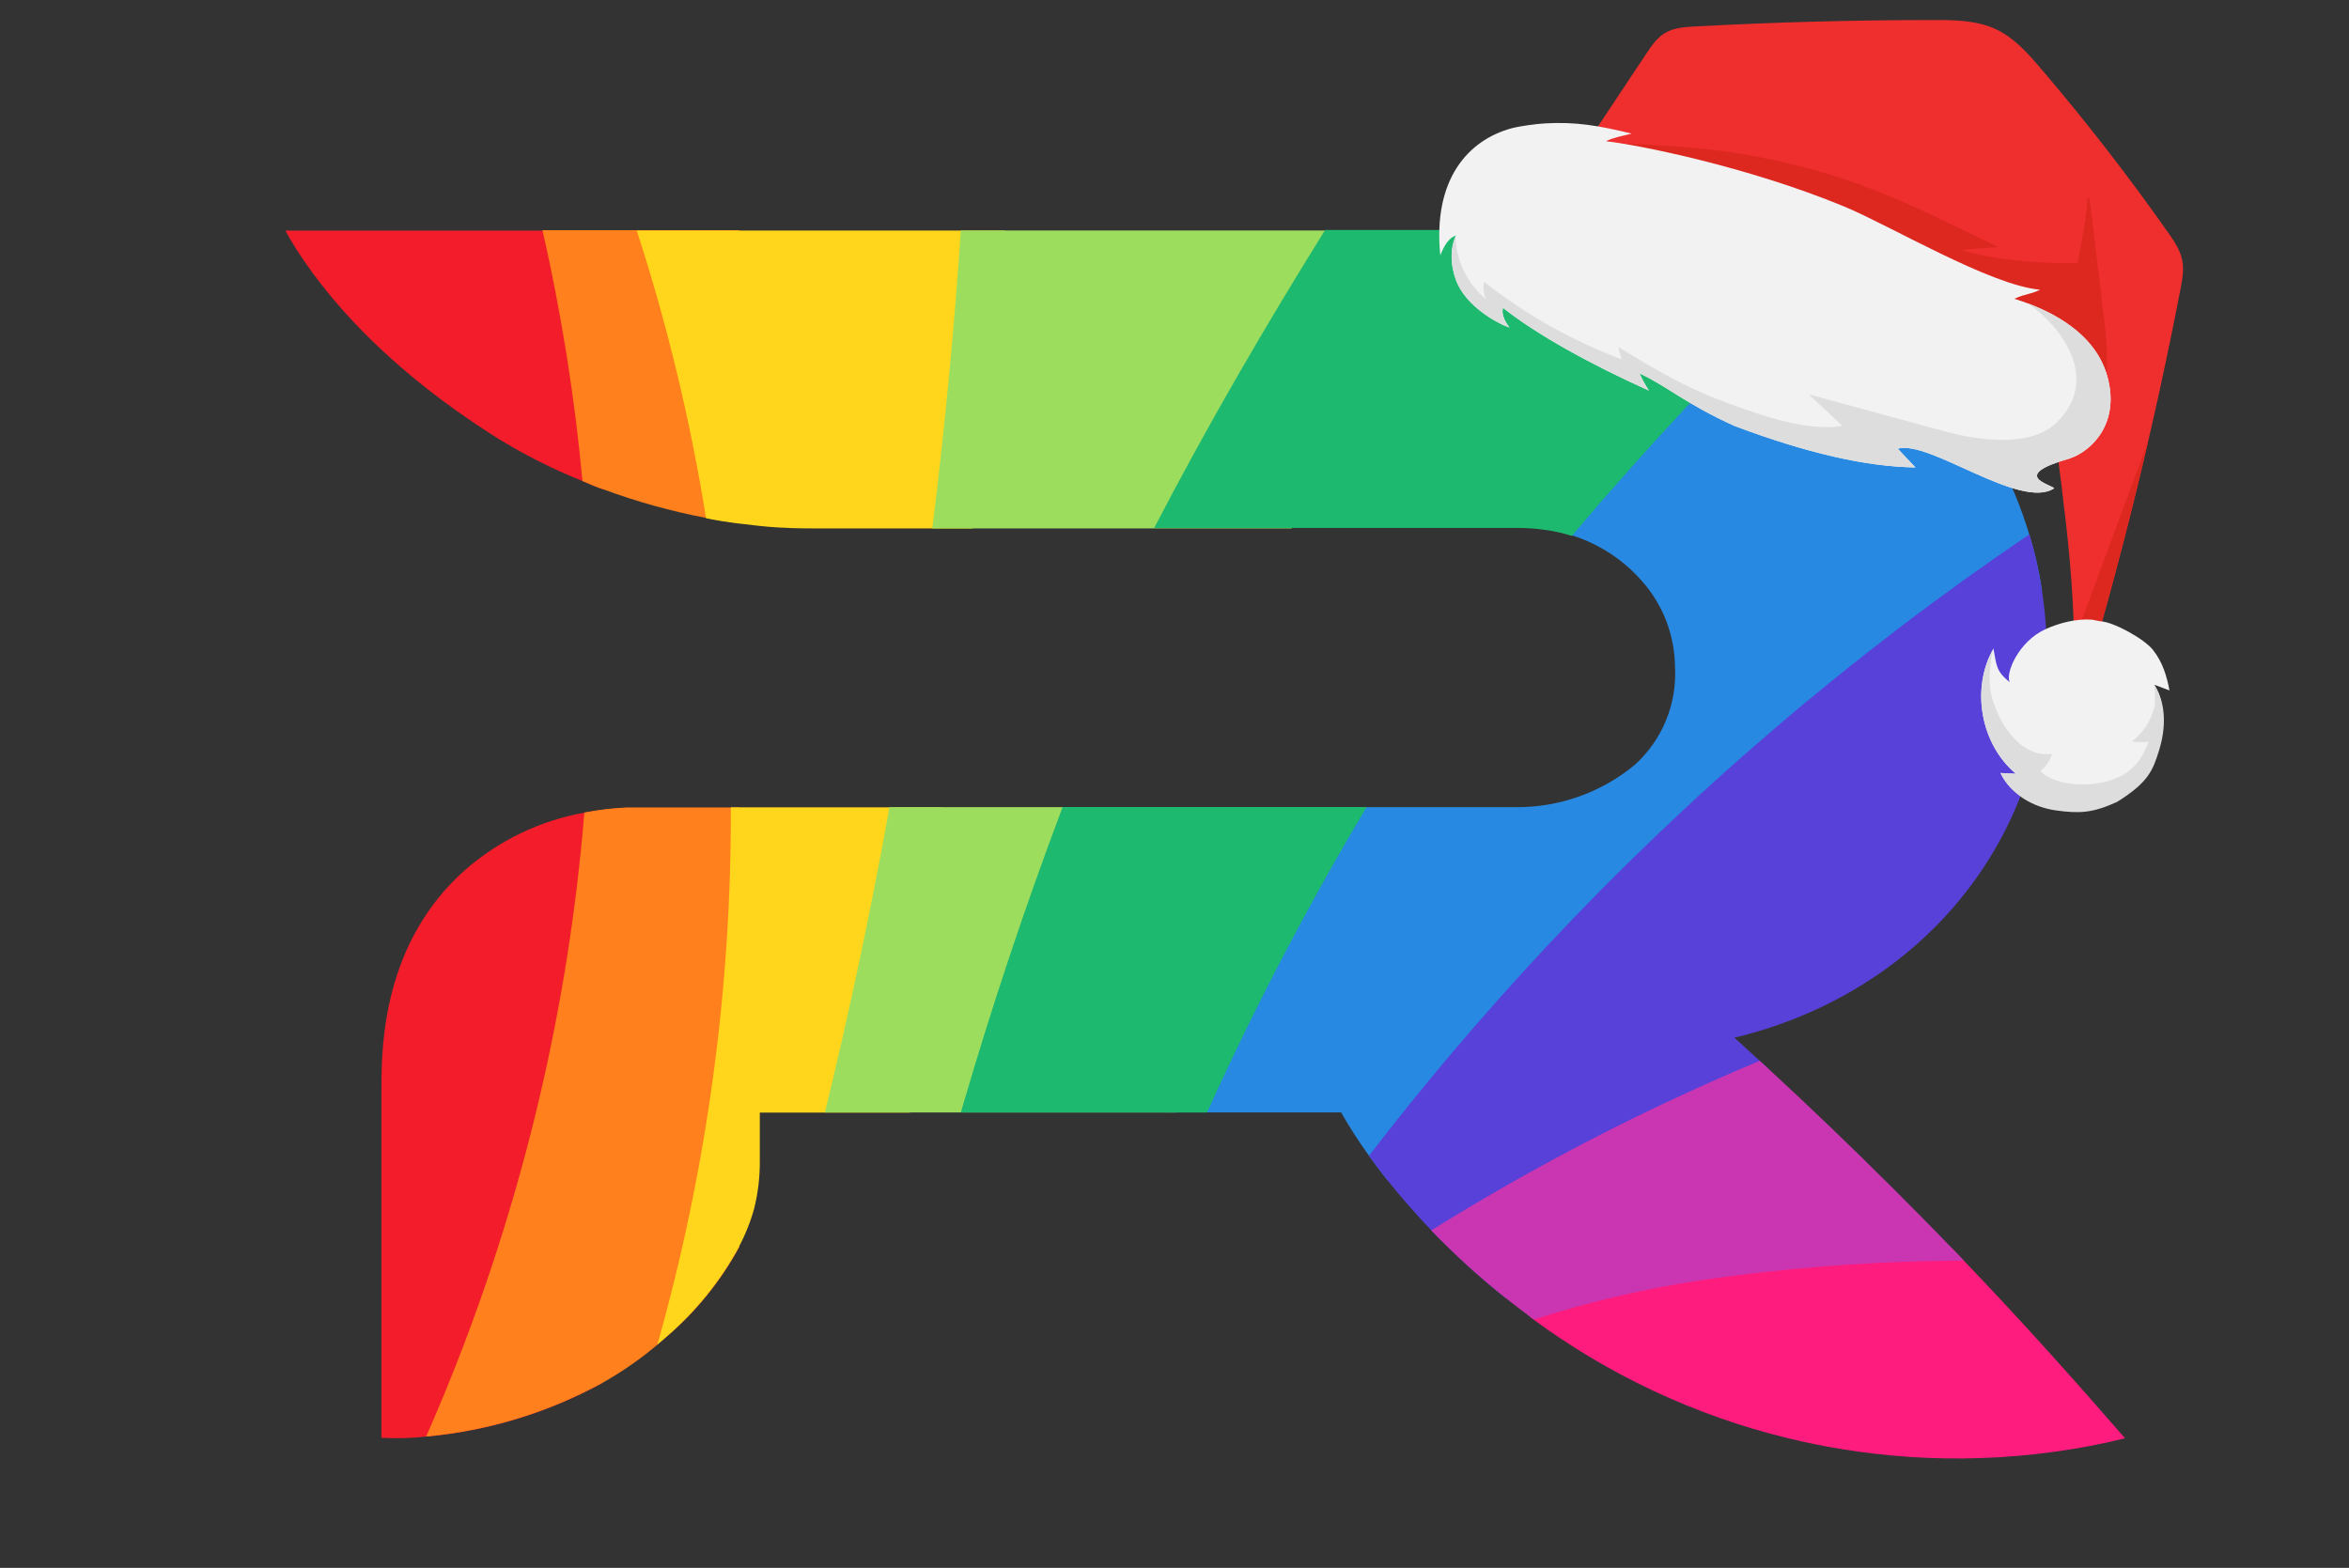
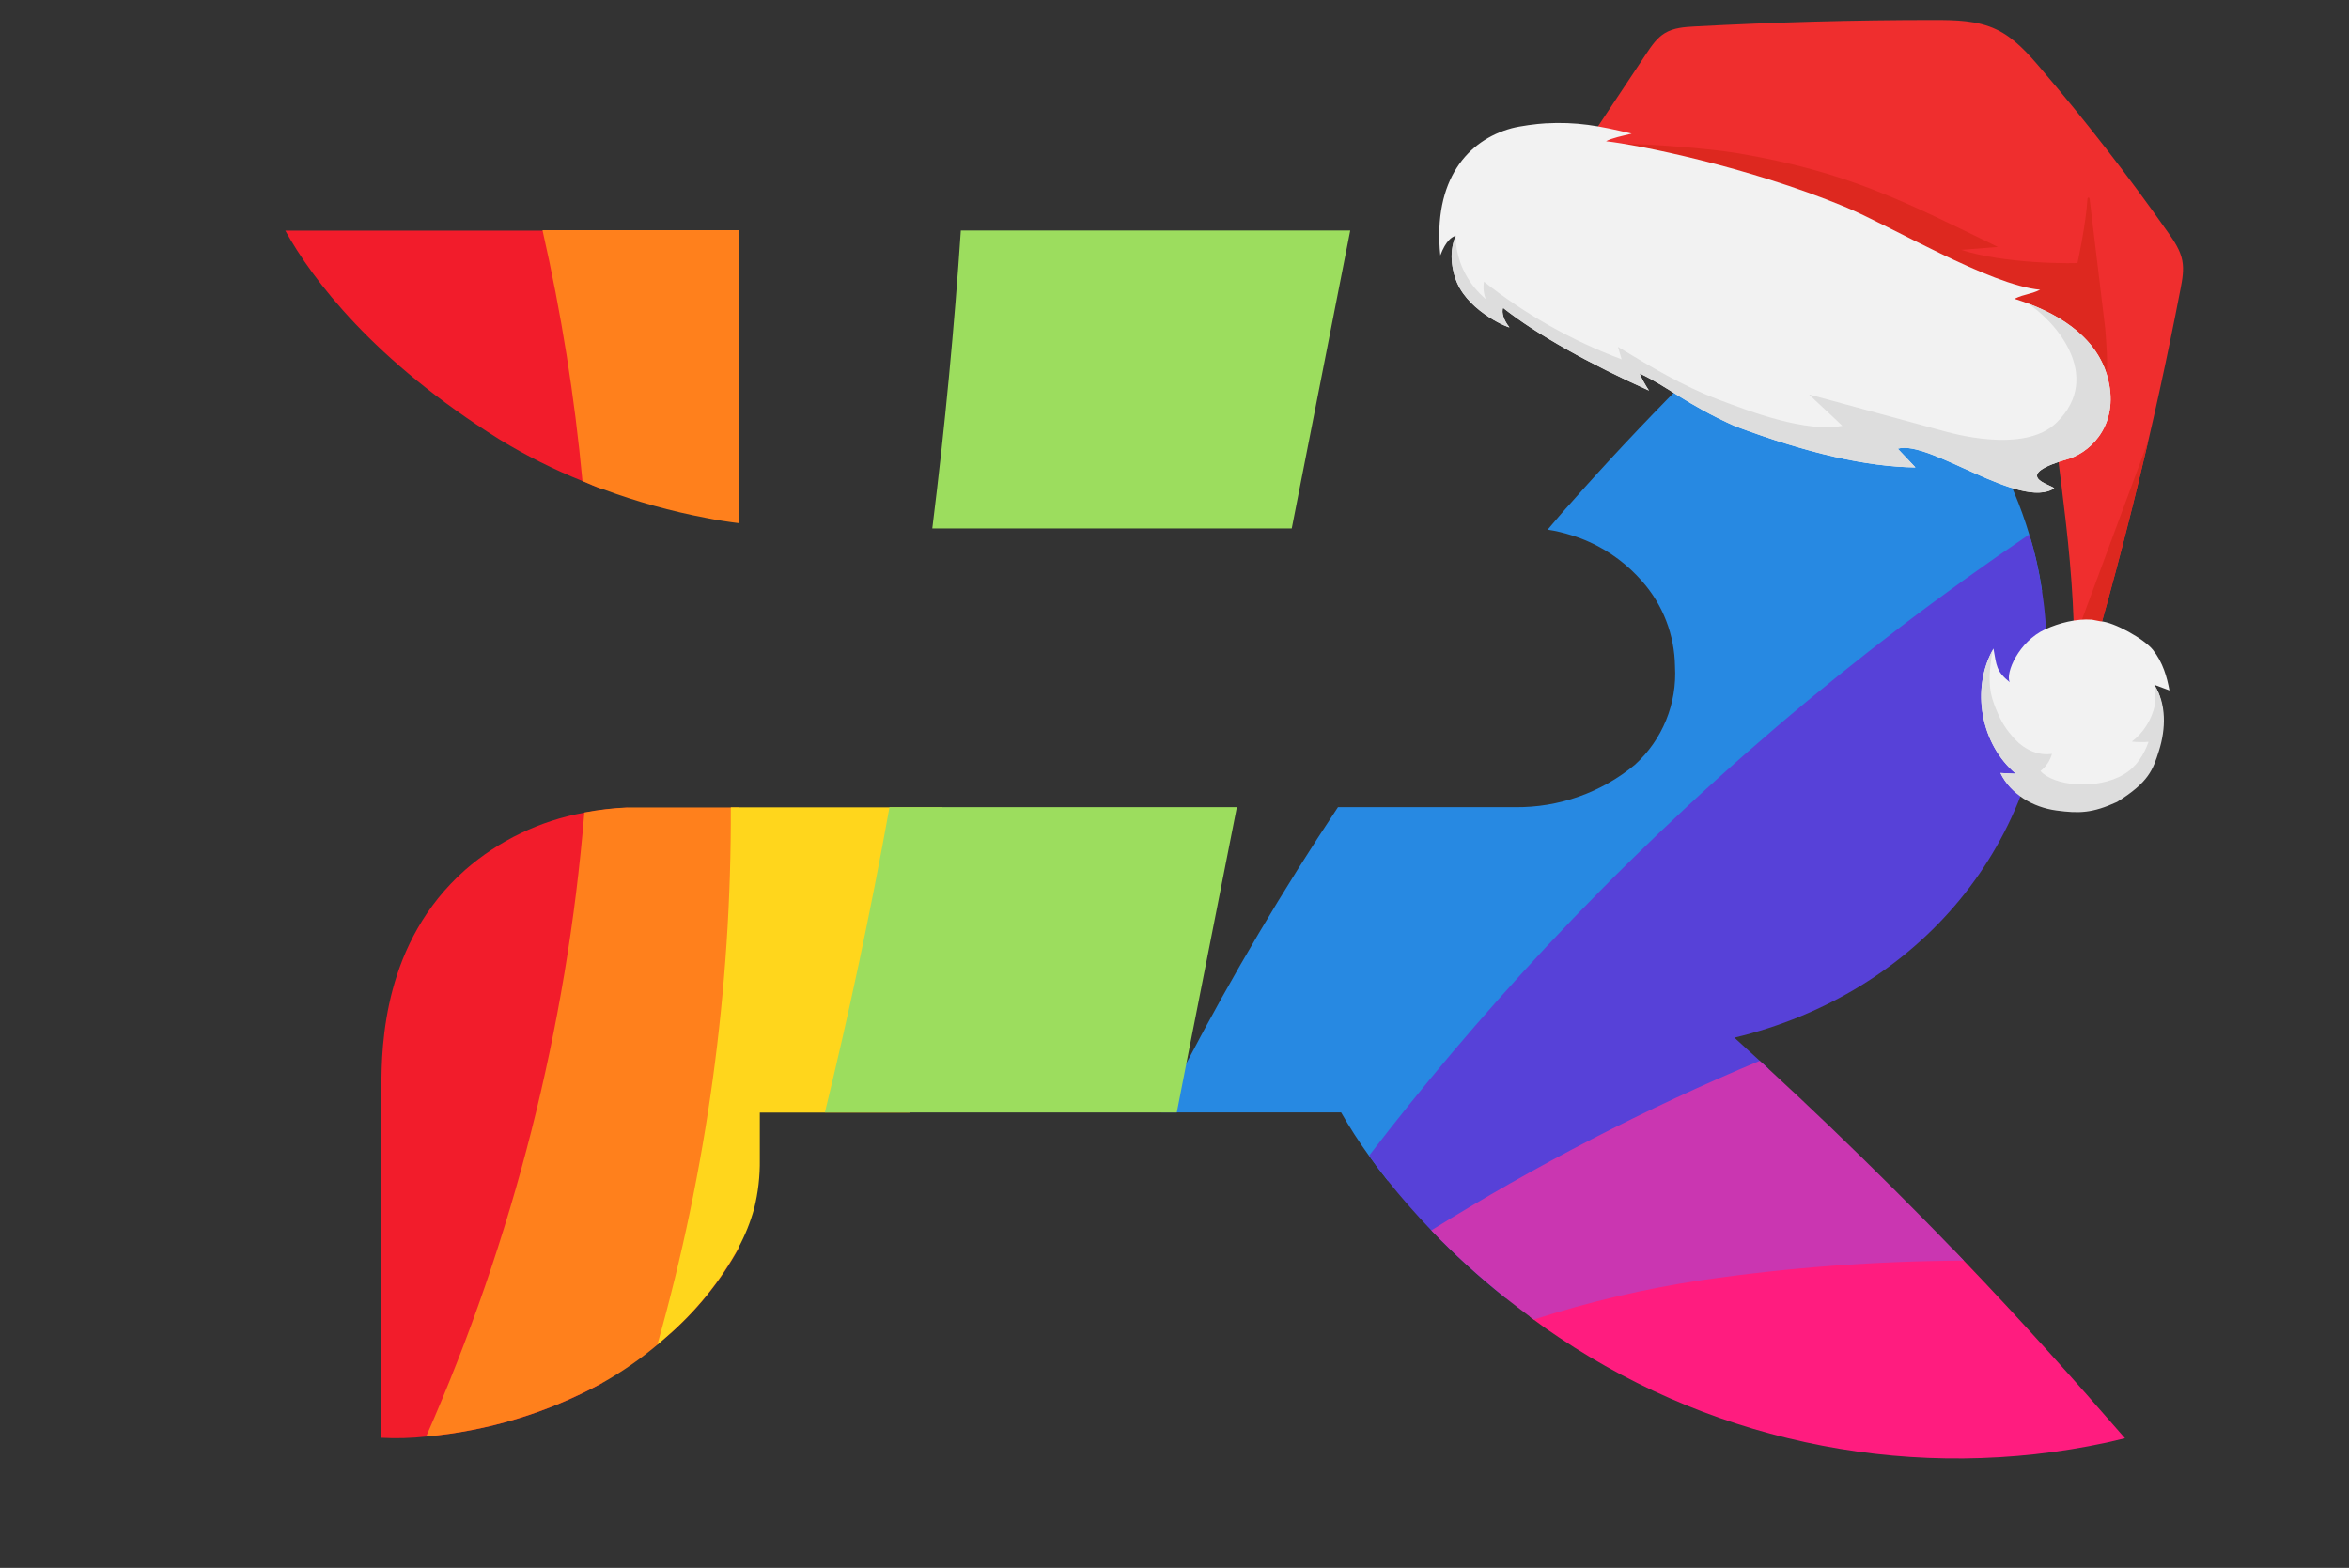
<svg xmlns="http://www.w3.org/2000/svg" version="1.1" id="RAL1.RU" x="0px" y="0px" width="117.326px" height="78.321px" viewBox="0 0 117.326 78.321" style="enable-background:new 0 0 117.326 78.321;" xml:space="preserve">
  <rect x="0" y="0" width="117.326" height="78.321" fill="#333333" stroke="none" />
  <style type="text/css">
	.st0{fill:#2789E2;}
	.st1{fill:#FF1C7F;}
	.st2{fill:#5741D8;}
	.st3{fill:#CA36B1;}
	.st4{fill:#F21C2B;}
	.st5{fill:#FF801C;}
	.st6{fill:#FFD61C;}
	.st7{fill:#9CDD5E;}
	.st8{fill:#1CB96E;}
	.st9{fill:#EF2E2E;}
	.st10{fill:#DD281F;}
	.st11{fill:#F2F2F2;}
	.st12{fill:#DDDDDD;}
</style>
  <g>
    <path id="_Контур_" class="st0" d="M101.996,29.528   c-12.778,7.501-23.893,17.527-32.669,29.465   c-0.35-0.439-0.668-0.862-0.956-1.269c-0.5-0.693-0.963-1.412-1.386-2.154   h-8.976c0.399-0.783,0.783-1.629,1.245-2.452   c2.299-4.396,4.827-8.668,7.574-12.798H75.664   c2.189,0.028,4.316-0.724,6-2.123c1.374-1.251,2.108-3.056,1.997-4.911   c-0.02-1.565-0.601-3.072-1.637-4.245c-0.715-0.822-1.596-1.484-2.585-1.942   c-0.305-0.141-0.619-0.261-0.94-0.36c-0.391-0.125-0.792-0.22-1.198-0.282   c0.392-0.462,0.783-0.924,1.198-1.378c3.535-3.994,7.296-7.784,11.263-11.349   l0.65,0.29c5.288,2.47,9.269,7.081,10.942,12.673   C101.642,27.62,101.857,28.568,101.996,29.528z" />
    <path id="_Контур_2" class="st1" d="M106.139,71.846l-0.932,0.219   c-9.444,2.022-19.304,0.128-27.327-5.248c-0.439-0.29-0.862-0.587-1.269-0.893   l-0.211-0.157c3.198-1.18,6.503-2.048,9.869-2.593   c3.711-0.574,7.461-0.852,11.216-0.83l0.603,0.627   C100.978,65.988,103.657,68.988,106.139,71.846z" />
    <path id="_Контур_3" class="st2" d="M86.629,51.835l1.269,1.159l0.439,0.399   c-4.667,3.473-9.061,7.299-13.143,11.443c-1.306-1.039-2.541-2.164-3.697-3.368   c-0.815-0.856-1.535-1.679-2.162-2.467c-0.35-0.439-0.668-0.862-0.956-1.269   c2.632-3.431,5.577-6.924,8.835-10.417c7.255-7.753,15.355-14.67,24.147-20.623   c0.283,0.933,0.495,1.886,0.634,2.851c0.159,1.037,0.238,2.084,0.235,3.133   C102.231,42.083,95.816,49.634,86.629,51.835z" />
    <path id="_Контур_4" class="st3" d="M98.088,62.972c-4.388,0.018-8.769,0.345-13.111,0.979   c-2.837,0.426-5.635,1.083-8.365,1.966l-0.211-0.157   c-0.415-0.313-0.822-0.619-1.214-0.932c-1.306-1.039-2.541-2.164-3.697-3.368   c5.231-3.258,10.715-6.09,16.401-8.467l0.439,0.399   c2.047,1.885,4.117,3.872,6.211,5.96c1.003,1.003,1.989,1.997,2.945,2.992   L98.088,62.972z" />
    <path id="_Контур_5" class="st4" d="M24.941,21.946C18.675,18.03,15.605,13.965,14.25,11.521   h13.895c0.783,4.096,1.465,8.404,1.997,12.923   c-0.36-0.102-0.689-0.274-1.05-0.415C27.653,23.452,26.265,22.755,24.941,21.946z   " />
    <path id="_Контур_6" class="st4" d="M30.079,69.089c-2.715,1.483-5.707,2.392-8.788,2.671   c-0.744,0.083-1.493,0.104-2.24,0.063v-17.505c0-2.177,0.11-7.253,4.182-10.864   c1.687-1.473,3.741-2.461,5.945-2.859c0.711-0.136,1.431-0.22,2.154-0.251   C31.653,49.944,31.234,59.554,30.079,69.089z" />
    <path id="_Контур_7" class="st5" d="M36.925,40.321v21.978   c-0.932,1.704-2.166,3.225-3.642,4.488l-0.407,0.352   c-0.87,0.738-1.809,1.391-2.804,1.95c-2.715,1.483-5.707,2.392-8.788,2.671   c4.352-9.878,7.023-20.414,7.903-31.173c0.711-0.136,1.431-0.22,2.154-0.251   c0.603,0,1.05,0,1.285,0h4.292L36.925,40.321z" />
    <path id="_Контур_8" class="st6" d="M47.075,40.321l-1.566,14.717l-0.063,0.54h-7.496   v2.35c0.012,0.823-0.083,1.645-0.282,2.444   c-0.187,0.677-0.45,1.332-0.783,1.95c-0.932,1.704-2.166,3.225-3.642,4.488   l-0.407,0.352c2.466-8.73,3.7-17.762,3.666-26.834h10.574V40.321z" />
    <path id="_Контур_9" class="st7" d="M61.777,40.321l-2.522,12.798l-0.478,2.452h-17.576   c1.175-4.817,2.264-9.9,3.227-15.25C44.428,40.321,61.777,40.321,61.777,40.321z" />
    <path id="_Контур_10" class="st5" d="M36.925,11.514v14.623   c-0.564-0.07-1.12-0.157-1.66-0.266c-1.744-0.331-3.458-0.808-5.122-1.425   c-0.36-0.102-0.689-0.274-1.05-0.415c-0.392-4.216-1.059-8.402-1.997-12.532   h9.83V11.514z" />
-     <path id="_Контур_11" class="st8" d="M68.254,40.321   c-2.941,4.929-5.601,10.02-7.966,15.25H47.992l0.157-0.54   c1.394-4.754,3.023-9.673,4.927-14.717h15.179V40.321z" />
-     <path id="_Контур_12" class="st6" d="M50.193,11.514l-1.613,14.882h-7.762   c-0.713,0-1.707,0-2.882-0.125l-1.01-0.117c-0.564-0.07-1.12-0.157-1.66-0.266   c-0.781-4.873-1.939-9.678-3.462-14.372H50.193z" />
    <path id="_Контур_13" class="st7" d="M67.44,11.514l-2.921,14.882H46.566   c0.642-5.154,1.104-10.112,1.425-14.882   C47.992,11.514,67.44,11.514,67.44,11.514z" />
-     <path id="_Контур_14" class="st8" d="M90.428,14.02c-4.185,4.048-8.164,8.303-11.921,12.751   c-0.391-0.125-0.792-0.22-1.198-0.282c-0.49-0.077-0.985-0.117-1.48-0.117   H57.649c2.733-5.256,5.608-10.182,8.537-14.882h8.153c1.801,0,3.54,0,5.53,0.164   c1.762,0.141,3.399,0.352,4.895,0.611c1.72,0.278,3.399,0.77,4.997,1.465   L90.428,14.02z" />
  </g>
  <g id="_x32__hat">
    <g id="fabric_2_">
      <g>
        <path class="st9" d="M78.506,8.282c1.241-1.867,2.482-3.734,3.723-5.601     c0.258-0.387,0.528-0.787,0.926-1.028c0.441-0.267,0.979-0.303,1.494-0.331     c3.978-0.213,7.961-0.321,11.944-0.322c1.063-0,2.167,0.016,3.126,0.474     c0.885,0.423,1.558,1.18,2.196,1.926c2.251,2.633,4.377,5.373,6.37,8.207     c0.304,0.432,0.612,0.883,0.713,1.402c0.092,0.474,0.002,0.962-0.089,1.435     c-1.332,6.915-3.019,13.762-5.052,20.504c-0.291,0.363-0.923,0.218-1.196-0.159     c-0.273-0.377,0.946-2.151,0.94-2.616c-0.083-5.763-1.124-10.072-1.486-16.014     " />
      </g>
      <g>
        <g>
          <path class="st10" d="M104.907,14.391l-0.538-4.474      c-0.008-0.064-0.1-0.063-0.104,0.001c-0.157,2.426-1.359,7.155-2.597,10.79      c-0.483-0.567-0.853-1.263-1.863-2.351c-3.504-3.775-7.603-6.361-12.602-7.604      c0.406-0.188,0.592-0.282,0.998-0.471c-2.674-1.418-4.02-1.919-6.933-2.743      c-0.489-0.138-3.07-0.18-4.05,0.249l23.409,15.675      c-0.296,0.689,0.614-0.739,0.365-0.365l2.169-1.062      c1.946-3.179,2.283-1.908,1.989-5.624" />
        </g>
        <g>
          <path class="st10" d="M103.378,18.426c-1.127-1.817,2.561-5.442,0.972-5.311      c-0.991,0.082-4.28,0.05-6.394-0.634c0.746-0.056,1.087-0.09,1.833-0.146      c-4.724-2.305-7.529-3.751-12.945-4.673c-1.615-0.275-5.561-0.584-7.358-0.474" />
        </g>
        <g>
          <path class="st10" d="M107.296,22.038l-3.685,9.928l-0.015,0.024      c0.001,0.062,0.004,0.121,0.005,0.183c0.007,0.465-1.213,2.239-0.94,2.616      c0.273,0.377,0.905,0.523,1.196,0.159      C105.143,30.683,106.289,26.377,107.296,22.038z" />
        </g>
      </g>
    </g>
    <g id="fur_2_">
      <g>
        <path class="st11" d="M105.244,18.762c-0.587-2.04-2.603-3.208-4.63-3.836     c0.555-0.263,0.731-0.19,1.286-0.453c-2.495-0.219-7.469-3.197-9.783-4.155     c-4.848-2.006-10.357-3.095-11.901-3.263c0.305-0.166,0.812-0.263,1.281-0.381     c-1.646-0.398-2.752-0.596-4.307-0.512c-0.439,0.024-1.27,0.132-1.694,0.247     c-2.165,0.59-3.94,2.546-3.557,6.348c0.285-0.745,0.57-0.918,0.773-0.984     c-0.408,0.928-0.119,1.93,0.066,2.354c0.658,1.506,2.676,2.297,2.61,2.217     c-0.276-0.335-0.399-0.723-0.316-0.966c1.67,1.324,4.338,2.807,7.29,4.132     c-0.18-0.273-0.343-0.558-0.472-0.859c1.417,0.66,2.321,1.537,4.757,2.631     c3.629,1.361,6.566,2.031,9.024,2.067l-0.883-0.934     c1.566-0.465,6.131,3.092,7.814,1.976c-0.178-0.204-2.252-0.628,0.773-1.488     C104.525,22.509,105.914,21.089,105.244,18.762z" />
      </g>
      <path class="st12" d="M105.244,18.762c-0.525-1.824-2.193-2.95-3.989-3.617    c1.321,0.814,3.857,3.613,1.473,5.959c-1.633,1.607-5.327,0.517-5.75,0.402    c-2.208-0.601-4.415-1.203-6.623-1.804c0.308,0.307,1.357,1.264,1.665,1.572    c-1.843,0.328-4.495-0.67-6.244-1.336c-1.749-0.666-3.361-1.64-4.962-2.609    c0.061,0.207,0.121,0.414,0.182,0.62c-2.474-0.926-4.803-2.24-6.876-3.878    c-0.05,0.292-0.018,0.597,0.092,0.871c-1.628-1.391-1.501-3.168-1.501-3.168    c-0.408,0.928-0.119,1.93,0.066,2.354c0.658,1.506,2.676,2.297,2.61,2.217    c-0.276-0.335-0.399-0.723-0.316-0.966c1.67,1.324,4.338,2.807,7.29,4.132    c-0.18-0.273-0.343-0.558-0.472-0.859c1.417,0.66,2.321,1.537,4.757,2.631    c3.629,1.361,6.566,2.031,9.024,2.067l-0.883-0.934    c1.566-0.465,6.131,3.092,7.814,1.976c-0.178-0.204-2.252-0.628,0.773-1.488    C104.525,22.509,105.914,21.089,105.244,18.762z" />
    </g>
    <g id="fur_ball_2_">
      <g>
        <path class="st11" d="M104.903,31.035c0.682,0.031,2.206,0.891,2.63,1.427     c0.503,0.636,0.699,1.356,0.826,2.026c-0.252-0.094-0.505-0.188-0.757-0.282     c0.614,0.961,0.497,2.309,0.102,3.378c-0.395,1.07-0.704,1.536-2.058,2.33     c-1.308,0.558-1.656,0.599-2.823,0.491c-1.167-0.108-2.41-0.729-2.906-1.791     c0.257,0.012,0.514,0.024,0.771,0.037c-1.764-1.476-2.263-4.26-1.121-6.256     c0.158,0.858,0.13,1.133,0.81,1.68c-0.22-0.46,0.454-2.031,1.774-2.638     c0.706-0.324,1.557-0.537,2.332-0.483" />
      </g>
      <g>
        <path class="st12" d="M107.835,37.499c0.343-1.087,0.381-2.331-0.233-3.292     c0,0,0.049,0.419,0.03,1.007c-0.155,0.72-0.565,1.386-1.154,1.83     c0.277,0.031,0.557,0.034,0.835,0.014c-0.227,0.644-0.603,1.247-1.227,1.621     c-1.356,0.812-3.526,0.576-4.171-0.165c0.278-0.213,0.483-0.52,0.574-0.858     c-0.671,0.109-1.361-0.21-1.826-0.706c-0.465-0.495-0.723-0.913-0.974-1.544     c-0.249-0.626-0.468-1.236-0.16-2.931c-1.086,1.991-0.581,4.72,1.161,6.177     c-0.257-0.012-0.514-0.024-0.771-0.037c0.497,1.061,1.628,1.714,2.79,1.871     c1.153,0.156,1.803,0.133,3.033-0.428     C107.327,39.074,107.534,38.454,107.835,37.499z" />
      </g>
    </g>
  </g>
</svg>